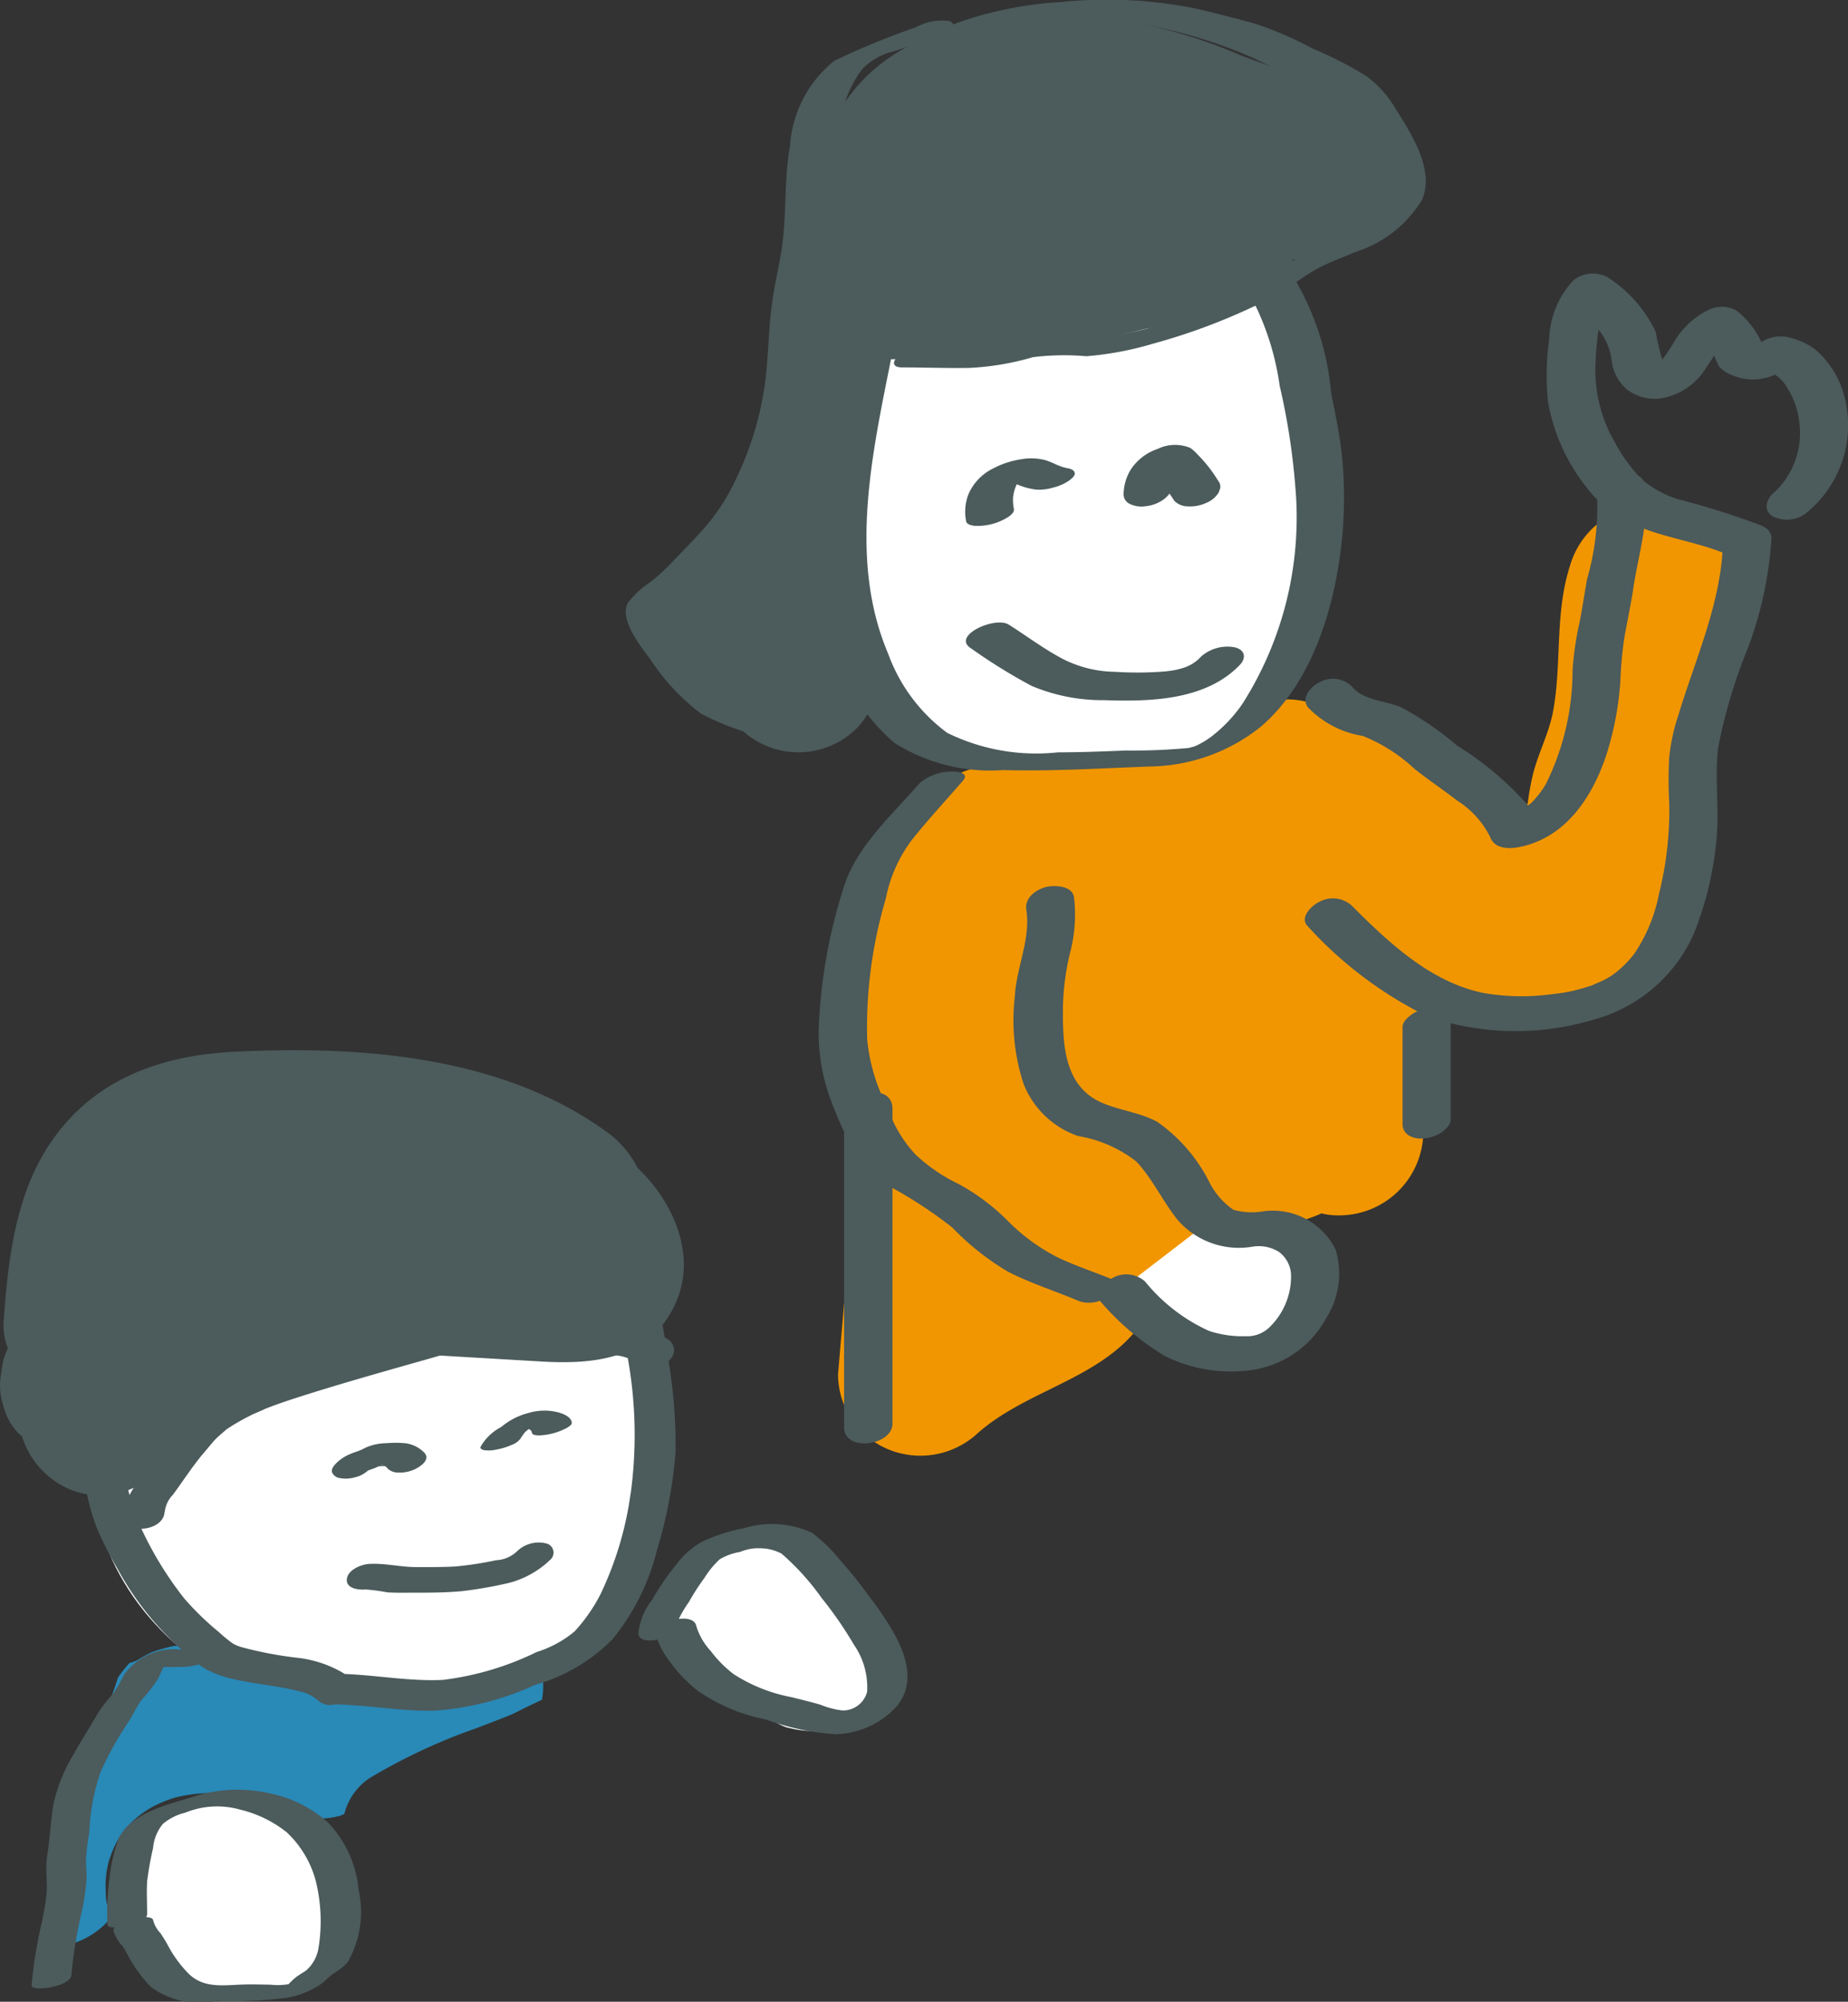
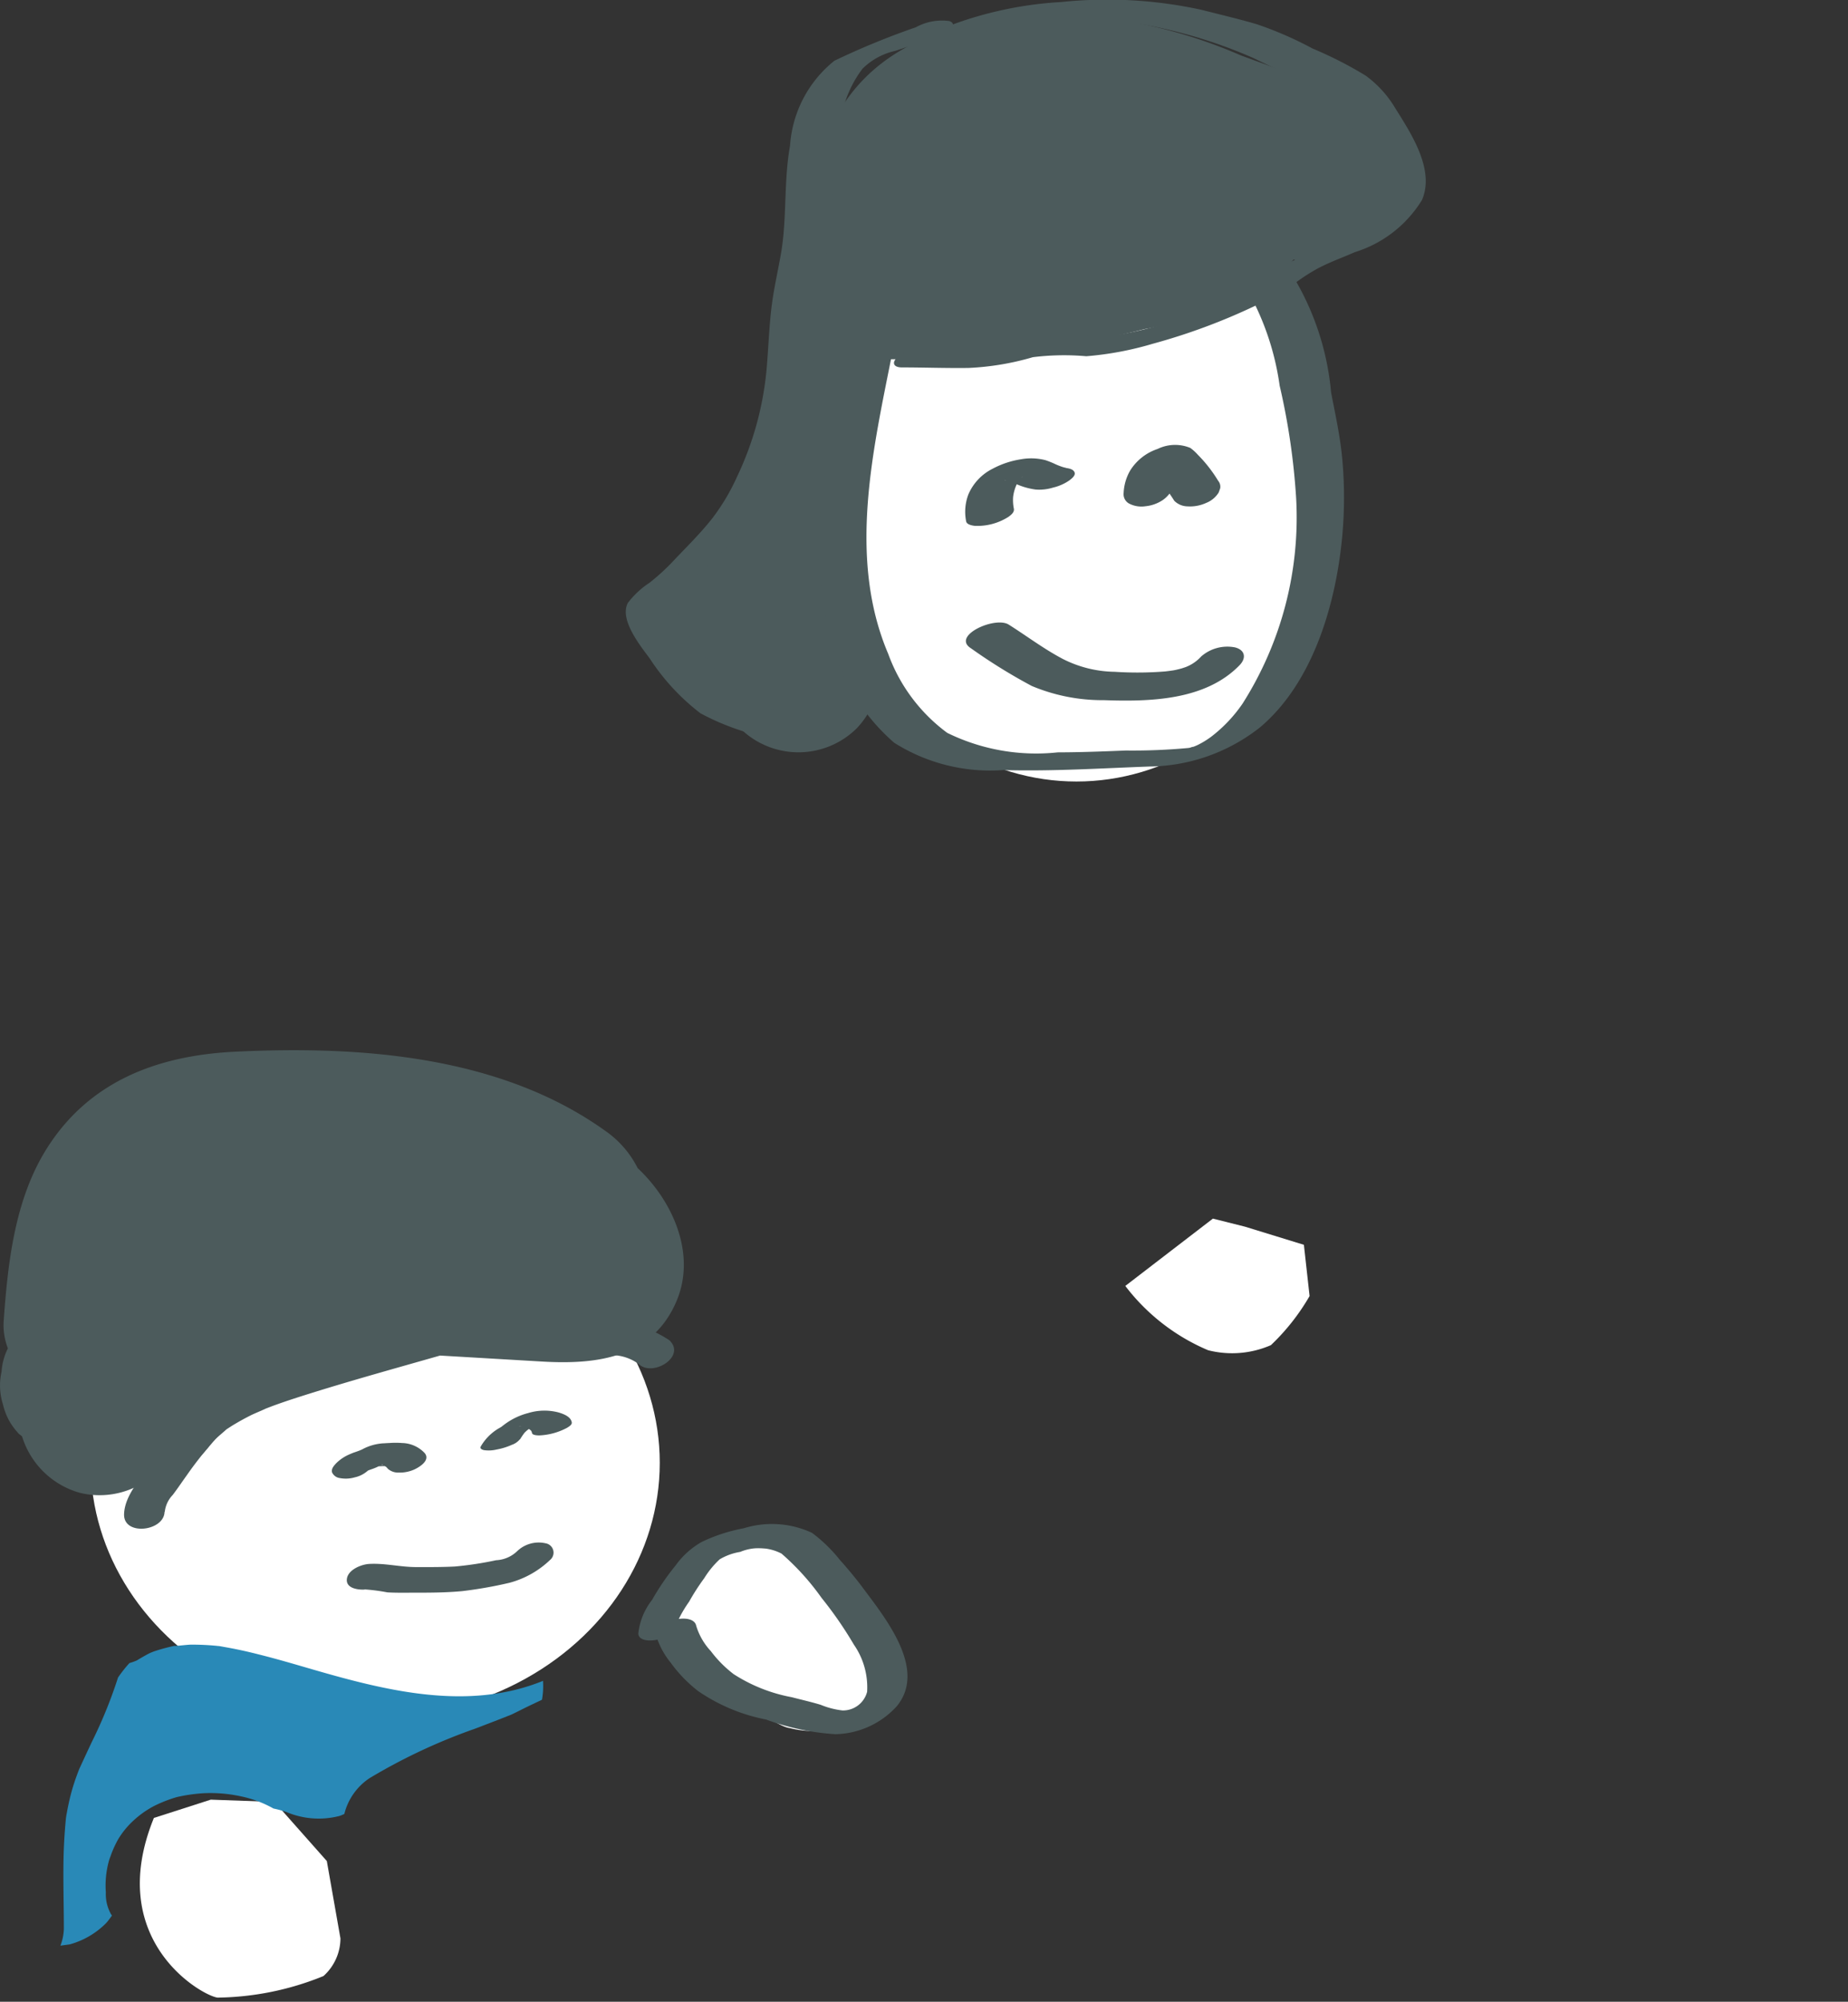
<svg xmlns="http://www.w3.org/2000/svg" width="73.056" height="79.095" viewBox="0 0 73.056 79.095">
  <rect x="0" y="0" width="73.056" height="79.095" fill="#333333" stroke="none" />
  <defs>
    <clipPath id="clip-path">
      <rect id="長方形_132" data-name="長方形 132" width="73.056" height="79.095" fill="none" />
    </clipPath>
  </defs>
  <g id="グループ_67" data-name="グループ 67" transform="translate(-1087.542 -2554.571)">
    <ellipse id="楕円形_12" data-name="楕円形 12" cx="11.25" cy="10.045" rx="11.25" ry="10.045" transform="translate(1091.124 2602.326)" fill="#fff" />
    <ellipse id="楕円形_13" data-name="楕円形 13" cx="10.045" cy="11.25" rx="10.045" ry="11.25" transform="translate(1120.053 2562.951)" fill="#fff" />
    <g id="グループ_66" data-name="グループ 66" transform="translate(1087.542 2554.571)">
      <g id="グループ_62" data-name="グループ 62" transform="translate(0 0)" clip-path="url(#clip-path)">
-         <path id="パス_366" data-name="パス 366" d="M56.23,14.134a3.31,3.31,0,0,0-4,2.272c-.619,1.9-.323,3.846-.673,5.762-.164.888-.609,1.695-.815,2.57a9.952,9.952,0,0,0-.192,1.1c-1.145-.221-3.022-.687-3.348-.788l-.212-.068a3.308,3.308,0,0,0-3.146-2.424,3.626,3.626,0,0,0-.377.085c-1.268-1.037-3.2-1.45-4.415.037-.474.581-.477.559-1,.763a16.3,16.3,0,0,1-2.864.721,21.381,21.381,0,0,1-5.718.169A3.172,3.172,0,0,0,26.4,26.59c0,.006-.01.007-.016.013A8.494,8.494,0,0,0,24.29,32.9c.014.667.063,1.377.138,2.09q-.572,6.693-1.141,13.383a3.221,3.221,0,0,0,2,2.974,3.335,3.335,0,0,0,3.553-.673c1.847-1.606,4.5-2.063,6.115-3.9.371-.243-.212-1.781.178-2,.465-.256.946-.489,1.433-.711.242-.111.489-.221.736-.327l.418-.178c.882-.37,1.764-.746,2.631-1.154a3.22,3.22,0,0,0,1.107-.06,5.206,5.206,0,0,0,.938-.326,2.855,2.855,0,0,0,.775.077,3.325,3.325,0,0,0,3.253-3.253q.132-2.574.265-5.146c.336.1.677.182,1.024.246,2.43.45,5.355.47,7.074-1.636a4.116,4.116,0,0,0,.794-1.558,4.9,4.9,0,0,0,.807-1.046c.684-1.228.45-2.759.79-3.822a17.081,17.081,0,0,0,.936-4.179,14.455,14.455,0,0,1,.387-3.567,3.292,3.292,0,0,0-2.271-4" transform="translate(9.843 5.927)" fill="#f19600" />
        <path id="パス_367" data-name="パス 367" d="M31.266,36.5a8.055,8.055,0,0,0,3.272,2.54,3.838,3.838,0,0,0,2.484-.2A8.613,8.613,0,0,0,38.551,36.9l-.225-2.025-2.338-.719-1.259-.316Z" transform="translate(13.22 14.311)" fill="#fff" />
        <path id="パス_368" data-name="パス 368" d="M18.37,46.131c2.114,2.2,4.475,3.91,5.071,3.978a3.819,3.819,0,0,0,2.484-.2,8.633,8.633,0,0,0,1.53-1.934L27.23,45.95l-3.241-2.924-3.383-.054Z" transform="translate(7.767 18.17)" fill="#fff" />
        <path id="パス_369" data-name="パス 369" d="M4.441,50.7C2.462,55.554,6.363,57.734,6.959,57.8a11.449,11.449,0,0,0,4.185-.852,2.013,2.013,0,0,0,.672-1.487l-.539-3.058L9.207,50.068l-2.518-.09Z" transform="translate(1.643 21.132)" fill="#fff" />
        <path id="パス_370" data-name="パス 370" d="M46.447,5.2C45.3,3.3,43.212,2.736,41.255,2A19.582,19.582,0,0,0,35.709.5C31.986.224,27.507.673,25.4,4.193a6.1,6.1,0,0,0-.79,3.779c-.058,0-.12,0-.179,0-.359,1.613-1.308,2.86-1.333,4.384a14.545,14.545,0,0,1-.454,4.593,13.243,13.243,0,0,1-4.214,6.213,3.655,3.655,0,0,0,.09,1.13,6.152,6.152,0,0,0,1.244,2.218c.546.72,1.107,1.421,1.714,2.089a3.277,3.277,0,0,0,4.6,0,3.326,3.326,0,0,0,0-4.6c-.24-.265-.478-.531-.706-.8l-.007-.009a13.326,13.326,0,0,0,.686-2.887l1.009-6.3a38.6,38.6,0,0,0,10.392-1.181,14.932,14.932,0,0,0,4.9-1.787,5.394,5.394,0,0,0,1-.966,2.912,2.912,0,0,0,1.938-.418A3.309,3.309,0,0,0,46.447,5.2" transform="translate(7.786 0.184)" fill="#4c5b5c" />
        <path id="パス_371" data-name="パス 371" d="M20.731,47.114c-2.944,1.184-6.149.388-9.066-.457-.716-.208-1.431-.42-2.156-.6-.351-.09-.706-.171-1.063-.239-.141-.027-.282-.051-.421-.077l-.083-.014c-.016,0-.034,0-.074-.006a9.947,9.947,0,0,0-1.03-.048c-.171,0-.929.1-.532.023a7.286,7.286,0,0,0-.935.246c-.061.024-.148.058-.2.085-.161.085-.316.175-.471.269a2.076,2.076,0,0,1-.293.105,5.259,5.259,0,0,0-.451.571A18.24,18.24,0,0,1,2.924,49.51c-.169.357-.334.716-.5,1.074-.036.091-.071.184-.105.277-.073.2-.137.394-.194.6s-.105.41-.147.618c-.028.138-.053.276-.075.415.026-.23.024-.216-.007.046-.047.484-.078.968-.091,1.453-.024.969.009,1.938.01,2.905a2,2,0,0,1-.137.669l.367-.05a3.226,3.226,0,0,0,1.436-.837c.087-.094.158-.2.235-.3-.013-.033-.044-.053-.054-.087a1.621,1.621,0,0,1-.188-.835,3.645,3.645,0,0,1,.1-1.158,1.593,1.593,0,0,1,.077-.242,4.073,4.073,0,0,1,.317-.706,3.327,3.327,0,0,1,.616-.744,3.75,3.75,0,0,1,.784-.553,5.252,5.252,0,0,1,.918-.36,6.6,6.6,0,0,1,1.012-.149,5.613,5.613,0,0,1,1.511.12,4.469,4.469,0,0,1,1.292.482h0a4.253,4.253,0,0,1,.519.141l-.064-.027a3.276,3.276,0,0,0,2.146.182c.068-.018.137-.054.2-.08a2.383,2.383,0,0,1,1-1.417,22.714,22.714,0,0,1,4.173-1.955c.307-.118.613-.235.921-.354l.488-.192c.149-.061.667-.347.088-.033.374-.2.76-.381,1.144-.563a3.084,3.084,0,0,0,.04-.748c-.009,0-.016.01-.026.014" transform="translate(0.71 19.312)" fill="#2989b7" />
        <path id="パス_372" data-name="パス 372" d="M25.205,33.817a3.935,3.935,0,0,0-1.263-1.456c-4.157-2.987-9.7-3.379-14.652-3.137-3.028.148-5.737,1.145-7.421,3.795C.583,35.039.311,37.551.144,39.881a2.543,2.543,0,0,0,.168,1.064,2.407,2.407,0,0,0-.25.923,2.47,2.47,0,0,0,.057,1.3A2.452,2.452,0,0,0,.7,44.271c.043.068.124.1.174.159a3.332,3.332,0,0,0,2.261,2.218,3.269,3.269,0,0,0,2.531-.394,3.521,3.521,0,0,0,2.686-1.576c-.444.622-.014.027.118-.11.05-.051.391-.333.481-.421.128-.083.28-.182.316-.2.215-.129.435-.249.659-.361.114-.058.612-.266.563-.253.139-.054.279-.108.418-.158.479-.172.963-.326,1.448-.477,1.672-.521,3.359-.987,5.042-1.468l4.017.236c2.157.128,4.378-.129,5.334-2.395.78-1.848-.142-3.941-1.545-5.252" transform="translate(0 12.332)" fill="#4c5b5c" />
        <path id="パス_373" data-name="パス 373" d="M28.4,13.242h0l-.01.01h0l0,0,.009-.009" transform="translate(12.002 5.599)" fill="#8e8e8f" />
        <path id="パス_374" data-name="パス 374" d="M30.8,13.1h0l-.017,0c-.046-.01-.09-.023-.134-.037-.081-.027-.159-.058-.238-.092a3.609,3.609,0,0,0-.414-.169,2.245,2.245,0,0,0-.963-.038,3.517,3.517,0,0,0-1.134.377,2.029,2.029,0,0,0-.952,1.007,1.924,1.924,0,0,0-.09,1.074c.026.129.25.164.341.174a2.283,2.283,0,0,0,1.333-.357c.1-.074.239-.179.211-.322a1.738,1.738,0,0,1-.03-.454,1.63,1.63,0,0,1,.145-.511l.018.009a2.819,2.819,0,0,0,.723.2,1.846,1.846,0,0,0,.694-.077,1.888,1.888,0,0,0,.639-.28c.083-.064.262-.194.211-.322s-.219-.155-.343-.174m-1.73.354,0,0c.037-.04.026-.026,0,0m-.016.014h0l0-.006h0l0,0,.009,0-.017.013-.007.006,0,0m-.6.115.011,0c-.124,0-.061-.01-.011,0m.63-.134-.007,0,.047-.031-.04.028" transform="translate(11.337 5.382)" fill="#4c5b5c" />
        <path id="パス_375" data-name="パス 375" d="M32.065,14.783a1.494,1.494,0,0,0,.711-.252,1.187,1.187,0,0,0,.258-.25c.064.092.127.185.186.282a.753.753,0,0,0,.524.223,1.525,1.525,0,0,0,.741-.137,1.014,1.014,0,0,0,.494-.413c.02-.054.038-.108.058-.162a.363.363,0,0,0-.081-.3,5.569,5.569,0,0,0-.616-.83c-.06-.065-.121-.131-.184-.194a1.875,1.875,0,0,0-.3-.273,1.577,1.577,0,0,0-1.292.04,2.039,2.039,0,0,0-1.091.862,1.94,1.94,0,0,0-.253.881.42.42,0,0,0,.212.413,1.051,1.051,0,0,0,.633.111" transform="translate(13.2 5.222)" fill="#4c5b5c" />
        <path id="パス_376" data-name="パス 376" d="M30.629,18.706c-.731-.388-1.4-.895-2.1-1.336-.542-.34-2.275.444-1.494.935a21.817,21.817,0,0,0,2.406,1.49,7.226,7.226,0,0,0,2.857.561c1.811.063,4.01.014,5.361-1.386.272-.282.213-.6-.186-.7a1.571,1.571,0,0,0-1.333.357,1.609,1.609,0,0,1-.622.424c-.027.009-.114.038-.139.046-.08.023-.159.043-.24.061l-.094.019c-.111.017-.222.031-.333.044a13.855,13.855,0,0,1-1.992.014,4.657,4.657,0,0,1-2.093-.529" transform="translate(11.348 7.31)" fill="#4c5b5c" />
        <path id="パス_377" data-name="パス 377" d="M25.847,28.607a10.325,10.325,0,0,1-3.45-.886,6.41,6.41,0,0,1-1.817-1.74A4.753,4.753,0,0,1,19.3,23.7c-.02-.3.182-.374.433-.589.29-.249.6-.478.884-.738.485-.451.931-.97,1.377-1.46a9.38,9.38,0,0,0,1.178-1.522,12.562,12.562,0,0,0,1.43-3.662c.333-1.514.256-3.075.505-4.6.111-.683.279-1.357.369-2.045.094-.7.051-1.411.091-2.117a12.045,12.045,0,0,1,.346-2.353,4.443,4.443,0,0,1,.828-1.894,2.648,2.648,0,0,1,1.295-.709c.236-.078.471-.155.706-.236-.065.094-.061.189.121.253a2.025,2.025,0,0,0,1.32-.233A9.085,9.085,0,0,1,33.869.869a14.783,14.783,0,0,1,4.318.165,19.219,19.219,0,0,1,4,1.254c.689.336,1.384.659,2.072,1a4.017,4.017,0,0,1,1.3.985,8.327,8.327,0,0,1,.891,1.441,4.781,4.781,0,0,1,.664,1.713c.117,1.047-.747,1.663-1.582,2.062a16.281,16.281,0,0,0-2.967,1.525c-.03.023-.063.041-.094.063-.266.1-.616.263-.6.376-.363.2-.74.376-1.12.555a12.679,12.679,0,0,1-1.7.676,15.8,15.8,0,0,1-2.3.562c-.783.117-1.581-.081-2.372.02-.76.1-1.49.44-2.255.471-.868.036-1.74-.016-2.608-.018a2.424,2.424,0,0,0-1.333.357c-.277.188-.272.441.118.442.876,0,1.751.033,2.627.021a10.714,10.714,0,0,0,2.551-.425,9.977,9.977,0,0,1,2.113-.038,12.765,12.765,0,0,0,2.621-.491,24.25,24.25,0,0,0,4.068-1.508,10.684,10.684,0,0,1,.955,3.162,27,27,0,0,1,.652,4.449A13.714,13.714,0,0,1,41.771,27.8a5.688,5.688,0,0,1-1.228,1.3,3.42,3.42,0,0,1-.532.329,1.9,1.9,0,0,1-.222.091c.111-.041-.194.044-.023.009-.094.018-.073.016-.135.026a23.993,23.993,0,0,1-2.48.1c-.9.037-1.791.071-2.688.073a7.975,7.975,0,0,1-4.368-.77,6.726,6.726,0,0,1-2.333-3.12c-1.621-3.809-.593-8.092.175-11.973.043-.219-.931-.021-1.012,0-.256.068-.812.194-.875.505-.728,3.688-1.686,7.683-.408,11.363A7.826,7.826,0,0,0,28,29.35a7.107,7.107,0,0,0,4.317,1.078c1.928.054,3.862-.071,5.788-.141a7.169,7.169,0,0,0,4.372-1.561c2.076-1.763,2.967-4.828,3.224-7.443a16.826,16.826,0,0,0,.006-3.19c-.083-.876-.272-1.726-.438-2.588A10.714,10.714,0,0,0,43.9,11.145a7.791,7.791,0,0,1,.832-.532c.525-.276.912-.4,1.465-.646A4.769,4.769,0,0,0,48.864,7.9c.516-1.205-.441-2.639-1.061-3.63A4.313,4.313,0,0,0,46.63,2.984a15.619,15.619,0,0,0-2.092-1.066,14.425,14.425,0,0,0-2.205-.96c-.716-.211-1.448-.38-2.171-.566A17.471,17.471,0,0,0,34.6.08a14.894,14.894,0,0,0-4.283.885c0-.05-.04-.1-.148-.135a2.146,2.146,0,0,0-1.316.248A30.294,30.294,0,0,0,25.634,2.4a4.7,4.7,0,0,0-1.754,3.358c-.256,1.417-.114,2.854-.359,4.266-.128.734-.3,1.458-.383,2.2-.091.8-.117,1.6-.188,2.4a12.505,12.505,0,0,1-1.165,4.213,8.32,8.32,0,0,1-.99,1.659c-.5.632-1.086,1.194-1.635,1.781a8.78,8.78,0,0,1-.83.746,3.435,3.435,0,0,0-.861.8c-.35.664.511,1.716.868,2.2a8.7,8.7,0,0,0,2,2.16,9.667,9.667,0,0,0,3.96,1.134,2.451,2.451,0,0,0,1.315-.248c.134-.063.667-.4.239-.462" transform="translate(7.352 0)" fill="#4c5b5c" />
-         <path id="パス_378" data-name="パス 378" d="M40.346,38.8a2.675,2.675,0,0,1-1.205-.057,2.9,2.9,0,0,1-.962-1.114,6.478,6.478,0,0,0-2.037-2.353c-.821-.46-1.907-.484-2.641-1.009-1.1-.788-1.106-2.315-1.1-3.524A10.008,10.008,0,0,1,32.68,28.6a5.874,5.874,0,0,0,.159-2.208c-.071-.462-.781-.485-1.115-.4-.408.11-.842.433-.77.9.181,1.151-.4,2.292-.455,3.436a8.03,8.03,0,0,0,.349,3.446,3.555,3.555,0,0,0,2.16,2.057,5.1,5.1,0,0,1,2.3,1.009c.643.691,1.037,1.565,1.625,2.3A3.206,3.206,0,0,0,39.9,40.2a1.508,1.508,0,0,1,1.046.211,1.186,1.186,0,0,1,.472.879,2.787,2.787,0,0,1-.805,2.049,1.262,1.262,0,0,1-.995.4,4.184,4.184,0,0,1-1.444-.211,6.937,6.937,0,0,1-2.527-1.952,1.112,1.112,0,0,0-1.281-.141l-.065.036c-.709-.285-1.436-.525-2.126-.857a7.624,7.624,0,0,1-1.972-1.451,8.389,8.389,0,0,0-1.936-1.444,6.709,6.709,0,0,1-1.682-1.148,4.973,4.973,0,0,1-.923-1.383v-.462a.592.592,0,0,0-.461-.589,7.347,7.347,0,0,1-.539-2.124,17.938,17.938,0,0,1,.74-5.575,5.588,5.588,0,0,1,1.032-2.315c.64-.805,1.342-1.558,2.015-2.335.276-.317-.242-.373-.46-.361a1.955,1.955,0,0,0-1.258.465c-1.108,1.281-2.535,2.521-3.021,4.193a20.782,20.782,0,0,0-.965,5.558,7.658,7.658,0,0,0,.516,2.863c.148.386.306.775.489,1.152q0,5.839,0,11.677c0,1,1.912.728,1.912-.137q0-4.659,0-9.317a17.553,17.553,0,0,1,2.362,1.559,10.407,10.407,0,0,0,2.2,1.746c.913.471,1.9.773,2.841,1.177a1.265,1.265,0,0,0,.8-.024.422.422,0,0,0,.057.07,10.437,10.437,0,0,0,2.523,2.121,5.9,5.9,0,0,0,3.443.542,4,4,0,0,0,2.908-2.02,3.323,3.323,0,0,0,.391-2.725A2.775,2.775,0,0,0,40.346,38.8" transform="translate(9.619 9.059)" fill="#4c5b5c" />
-         <path id="パス_379" data-name="パス 379" d="M57.614,12.58a3.669,3.669,0,0,0-1.157-1.963,2.714,2.714,0,0,0-1.03-.485,1.383,1.383,0,0,0-1.123.175,3.406,3.406,0,0,0-.989-1.249,1.216,1.216,0,0,0-1.143-.006,3.289,3.289,0,0,0-1.394,1.374,6.949,6.949,0,0,1-.394.573,9.592,9.592,0,0,1-.259-1.1,5.235,5.235,0,0,0-1.9-2.154,1.234,1.234,0,0,0-1.35.118,3.536,3.536,0,0,0-.959,2.318,10.362,10.362,0,0,0-.051,2.466,7.481,7.481,0,0,0,1.565,3.447,3.976,3.976,0,0,0,.383.433,10.345,10.345,0,0,1-.4,3.143c-.107.572-.184,1.147-.3,1.717a12.689,12.689,0,0,0-.275,1.878,10.085,10.085,0,0,1-1.034,4.461,2.83,2.83,0,0,1-.29.44c-.064.083-.132.159-.2.238-.027.031-.056.061-.084.091l-.033.028c-.037.033-.078.061-.117.091a12.422,12.422,0,0,0-2.8-2.359,12.868,12.868,0,0,0-2.144-1.481c-.652-.32-1.548-.273-2.029-.868a1.081,1.081,0,0,0-1.283-.154c-.327.161-.743.619-.44.993a3.837,3.837,0,0,0,2.167,1.124,6.566,6.566,0,0,1,2.039,1.3c.548.437,1.133.825,1.687,1.254a3.61,3.61,0,0,1,1.3,1.431c.166.468.707.488,1.12.411,1.983-.37,3.075-2.212,3.586-4.005a12.3,12.3,0,0,0,.445-2.56,15.694,15.694,0,0,1,.151-1.672c.115-.67.263-1.333.363-2.008.117-.783.316-1.558.424-2.341.108.041.215.081.324.117.918.3,1.877.474,2.776.825-.161,2.224-1.1,4.3-1.74,6.41a7.844,7.844,0,0,0-.367,1.68,16.611,16.611,0,0,0,0,1.786,13.486,13.486,0,0,1-.4,3.594,6.4,6.4,0,0,1-.97,2.368,3.978,3.978,0,0,1-.606.645,2.806,2.806,0,0,1-.787.492c-.083.038-.168.073-.252.11l-.053.024-.051.016c-.181.058-.361.114-.546.159-.094.024-.189.046-.283.065,0,0-.131.024-.176.034-.186.03-.374.054-.562.074a8.771,8.771,0,0,1-2.666-.055c-2.1-.435-3.748-2-5.213-3.465a1.119,1.119,0,0,0-1.278-.129c-.279.132-.79.615-.451.953a15.822,15.822,0,0,0,4.341,3.368,1.09,1.09,0,0,0-.252.141c-.141.108-.337.28-.337.477,0,1.279,0,2.558,0,3.837,0,.447.464.61.857.565a1.425,1.425,0,0,0,.71-.255c.141-.11.337-.282.337-.477,0-1.272,0-2.545,0-3.817a10.742,10.742,0,0,0,5.636-.139A6.066,6.066,0,0,0,51.63,33.69a13.171,13.171,0,0,0,.879-3.543c.152-1.268-.063-2.54.081-3.8a20.828,20.828,0,0,1,1.2-4A15.155,15.155,0,0,0,54.7,18.1c.01-.3-.158-.431-.407-.549a31.11,31.11,0,0,0-3.309-1.043,4.175,4.175,0,0,1-1.339-.719.5.5,0,0,0-.2-.2,6.526,6.526,0,0,1-.942-1.335,5.693,5.693,0,0,1-.754-3.194,11.687,11.687,0,0,1,.117-1.241l0,0A2.383,2.383,0,0,1,48.379,11,1.767,1.767,0,0,0,49,12.188a1.844,1.844,0,0,0,1.251.354A2.585,2.585,0,0,0,52.131,11.3c.105-.151.206-.306.309-.461a2.791,2.791,0,0,0,.2.441,1.2,1.2,0,0,0,.46.313,2.1,2.1,0,0,0,1.742,0,1.558,1.558,0,0,1,.494.536,3.242,3.242,0,0,1,.474,1.42,3.2,3.2,0,0,1-.976,2.675c-.309.239-.491.69-.107.956a1.251,1.251,0,0,0,1.35-.12,4.479,4.479,0,0,0,1.542-4.478m-12.369,15.9h0M50.1,11.3l0,0c-.006,0,0,0,0,0m.474-.108h0l.013.014-.017-.014" transform="translate(15.329 3.211)" fill="#4c5b5c" />
-         <path id="パス_380" data-name="パス 380" d="M26.337,44.2a20.521,20.521,0,0,0-.384-4.18,14.666,14.666,0,0,0-2.678-6.754,4.3,4.3,0,0,0-2.7-1.685,25.335,25.335,0,0,0-4.119-.4c-2.452-.06-5.236-.124-7.419,1.154a12.024,12.024,0,0,0-4.917,5.317,20.232,20.232,0,0,0-1.16,3.593,10.2,10.2,0,0,0,.007,4.005,8.681,8.681,0,0,0,.478,1.922,13.965,13.965,0,0,0,.831,1.641,11.63,11.63,0,0,0,2.248,2.931c.094.087.189.176.285.267a2.415,2.415,0,0,0-2.3,1.022,4.2,4.2,0,0,1-.44.753,5.176,5.176,0,0,0-.542.689c-.332.572-.691,1.128-1.012,1.709a6.322,6.322,0,0,0-.777,1.951c-.112.674-.138,1.359-.246,2.033-.08.492.021.982-.023,1.474-.031.361-.105.721-.171,1.078a17.771,17.771,0,0,0-.42,2.557c-.006.265,1.559.054,1.574-.42a17.991,17.991,0,0,1,.431-2.588,10.616,10.616,0,0,0,.162-1.1c.017-.269-.014-.538-.018-.805a7.728,7.728,0,0,1,.128-1.1,8.526,8.526,0,0,1,.441-2.4A12.429,12.429,0,0,1,4.683,54.9c.2-.3.336-.637.556-.919a6.355,6.355,0,0,0,.618-.791c.077-.135.129-.282.2-.418.016-.03.034-.055.051-.083.225.018.479,0,.686,0a2.24,2.24,0,0,0,.689-.1,3.115,3.115,0,0,0,.277.184,4.322,4.322,0,0,0,1.224.424c.81.184,1.679.242,2.463.457a1.545,1.545,0,0,1,.77.376.7.7,0,0,0,.647.139c1.315.024,2.615.28,3.934.25A11.373,11.373,0,0,0,20.78,53.4a6.967,6.967,0,0,0,3.06-1.8,8.93,8.93,0,0,0,1.746-3.47,18.359,18.359,0,0,0,.75-3.921m-1.78,1.643a13.352,13.352,0,0,1-1.189,3.967,6.585,6.585,0,0,1-1.03,1.475,4.4,4.4,0,0,1-1.493.808,11.638,11.638,0,0,1-3.7,1.1c-1.3.064-2.587-.181-3.883-.233a4.566,4.566,0,0,0-1.939-.647,15.129,15.129,0,0,1-2.173-.421,1.926,1.926,0,0,1-.306-.129,5.784,5.784,0,0,1-.561-.458,11.314,11.314,0,0,1-1.364-1.323,13.882,13.882,0,0,1-1.716-2.8,10.673,10.673,0,0,1-.815-3.406,8.97,8.97,0,0,1,.464-3.729,15.055,15.055,0,0,1,1.2-3.033,9.689,9.689,0,0,1,2.03-2.427,7.788,7.788,0,0,1,2.769-1.77,11.77,11.77,0,0,1,3.176-.4,33.552,33.552,0,0,1,3.648.055c.59.047,1.18.114,1.764.2a3.918,3.918,0,0,1,1.471.406,6.109,6.109,0,0,1,1.88,2.321,13.421,13.421,0,0,1,1.2,3.171,17.123,17.123,0,0,1,.571,7.269" transform="translate(0.371 13.175)" fill="#4c5b5c" />
-         <path id="パス_381" data-name="パス 381" d="M11.727,51.02a4.925,4.925,0,0,0-2.318-1.171,5.74,5.74,0,0,0-3.169.176c-.952.285-2.36.63-2.819,1.622a6.6,6.6,0,0,0-.353,1.544,10.067,10.067,0,0,0-.081,1.853c0,.068.115.1.28.1a.175.175,0,0,0-.041.137,1.525,1.525,0,0,0,.353.6c.129.186.225.4.34.59A5.335,5.335,0,0,0,4.707,57.5a3.224,3.224,0,0,0,2.578.553,18.074,18.074,0,0,0,2.733-.12,3.46,3.46,0,0,0,1.448-.575c.172-.134.3-.295.489-.414a2.17,2.17,0,0,0,.532-.433,3.982,3.982,0,0,0,.43-2.839,4.449,4.449,0,0,0-1.191-2.652m-.387,4.867a1.482,1.482,0,0,1-.492.953c-.127.094-.269.164-.394.262a1.968,1.968,0,0,0-.184.162c-.021.021-.12.105-.111.121a2.552,2.552,0,0,1-.727.023c-.366-.006-.73-.018-1.1-.006-.775.027-1.551.159-2.148-.44a4.822,4.822,0,0,1-.764-1.027,5.626,5.626,0,0,0-.339-.563,1.162,1.162,0,0,1-.287-.509c-.013-.08-.124-.118-.279-.124a.225.225,0,0,0,.04-.115c0-.428-.024-.864,0-1.29a11.994,11.994,0,0,1,.235-1.32,1.721,1.721,0,0,1,.391-.962,2.169,2.169,0,0,1,.882-.441A3.345,3.345,0,0,1,8.23,50.49a4.716,4.716,0,0,1,1.847.9,4.062,4.062,0,0,1,1.154,1.958,6.631,6.631,0,0,1,.11,2.538" transform="translate(1.262 21.013)" fill="#4c5b5c" />
        <path id="パス_382" data-name="パス 382" d="M26.615,44.845c-.289-.387-.6-.758-.922-1.118A5.86,5.86,0,0,0,24.6,42.669a3.758,3.758,0,0,0-2.695-.181,6.667,6.667,0,0,0-1.658.538,3.2,3.2,0,0,0-1.03.922,9.944,9.944,0,0,0-.94,1.374,2.593,2.593,0,0,0-.542,1.325c.01.262.38.322.758.242a3.191,3.191,0,0,0,.528.918,5.423,5.423,0,0,0,1.084,1.118,7.144,7.144,0,0,0,2.681,1.121,9.67,9.67,0,0,0,2.736.579,3.367,3.367,0,0,0,2.433-1.107c1.2-1.46-.458-3.484-1.342-4.674m.169,4.1a.985.985,0,0,1-.976.743,3.2,3.2,0,0,1-.861-.223c-.377-.114-.76-.2-1.143-.3a6.372,6.372,0,0,1-2.3-.913,4.667,4.667,0,0,1-.9-.908,2.553,2.553,0,0,1-.578-1c-.048-.245-.357-.316-.689-.272a5.078,5.078,0,0,1,.411-.686,8.72,8.72,0,0,1,.595-.923,3.564,3.564,0,0,1,.612-.747,2.319,2.319,0,0,1,.811-.293,1.937,1.937,0,0,1,1.632.067,9.863,9.863,0,0,1,1.584,1.751,15.181,15.181,0,0,1,1.275,1.844,2.955,2.955,0,0,1,.526,1.855" transform="translate(7.499 17.898)" fill="#4c5b5c" />
        <path id="パス_383" data-name="パス 383" d="M10.644,41.173c.013-.016.028-.028.041-.044.058-.064-.06.046-.073.05a.3.3,0,0,0,.064-.04c.07-.043-.172.08-.094.051.038-.016.075-.033.115-.047l.073-.026-.145.05.2-.07a2.028,2.028,0,0,0,.238-.1c.085-.041.168-.084.25-.129s-.189.1-.12.063.115-.016-.139.046c.013,0-.248.038-.142.028s-.1,0-.1,0c.1,0,.194-.007.29-.013l.137-.007a.882.882,0,0,0-.107,0h.06c.046,0,.091,0,.135,0,.09,0-.081-.01-.088-.013.017.006.038.006.057.01s.037.009.055.013c.092.02-.108-.051-.051-.017.037.023.077.038.112.063-.036-.024-.07-.05-.105-.075a.751.751,0,0,1,.132.128.616.616,0,0,0,.425.147,1.407,1.407,0,0,0,.616-.121c.216-.1.642-.366.414-.647a1.261,1.261,0,0,0-.9-.4,3.231,3.231,0,0,0-.5,0c-.061,0-.122,0-.184.01.024,0,.215-.01.09,0-.087,0-.175,0-.263.013a1.987,1.987,0,0,0-.683.211l-.128.068c-.1.054.189-.085.073-.04-.051.021-.1.043-.154.061l.131-.046-.2.071-.088.03c-.053.02-.105.041-.158.065a1.676,1.676,0,0,0-.546.366c-.084.094-.191.209-.154.35a.39.39,0,0,0,.307.226,1.263,1.263,0,0,0,.588-.028,1.132,1.132,0,0,0,.524-.269" transform="translate(3.897 16.945)" fill="#4c5b5c" />
        <path id="パス_384" data-name="パス 384" d="M14.912,40.31a2.684,2.684,0,0,1,.175-.26c.027-.038-.051.051,0,0a.732.732,0,0,1,.058-.057c.034-.033.07-.06.107-.09.07-.055-.084.054-.028.02l.064-.04c.064-.038.125-.075.186-.118s.115-.08.171-.122l.064-.05.038-.03c.033-.023.017-.013-.046.031.017,0,.124-.068,0-.007a2.228,2.228,0,0,1-.539.172c-.165.02-.216.028-.154.023.03,0,.011,0-.058,0-.129.006-.058,0-.027,0s.11.02-.053-.006c.017,0,.036,0,.054.006.038.006.075.013.112.021l.057.014.034.01c.028.009.016,0-.037-.013.017.02.08.033.105.044a.572.572,0,0,1,.178.129l-.043-.051a.264.264,0,0,1,.057.121c.017.09.226.092.272.094a2.548,2.548,0,0,0,1.111-.3c.068-.044.206-.117.188-.218-.041-.23-.332-.332-.522-.39a2.2,2.2,0,0,0-1.2.024,2.676,2.676,0,0,0-.908.428c-.06.044-.12.091-.179.137-.033.024-.017.013.047-.033l-.05.03c-.031.019-.063.036-.094.055a1.975,1.975,0,0,0-.689.7c-.053.092.06.134.125.148a1.325,1.325,0,0,0,.5-.024,2.586,2.586,0,0,0,.6-.185.711.711,0,0,0,.326-.228" transform="translate(5.645 16.567)" fill="#4c5b5c" />
        <path id="パス_385" data-name="パス 385" d="M10.345,44.692a7.738,7.738,0,0,1,.892.117c.332.02.663.014.995.013.659,0,1.319,0,1.975-.063a16.834,16.834,0,0,0,1.862-.329,3.7,3.7,0,0,0,1.6-.9.374.374,0,0,0-.176-.66,1.23,1.23,0,0,0-1.111.3,1.286,1.286,0,0,1-.844.369,13.461,13.461,0,0,1-1.623.248c-.514.027-1.03.024-1.544.023-.622,0-1.236-.161-1.853-.124-.313.018-.828.226-.879.585-.054.381.44.443.7.427" transform="translate(4.075 18.11)" fill="#4c5b5c" />
        <path id="パス_386" data-name="パス 386" d="M5.053,44.411a1.147,1.147,0,0,1,.314-.666c.2-.263.381-.534.572-.8A14.159,14.159,0,0,1,7.21,41.376a10.583,10.583,0,0,1,3.348-2.459A15.424,15.424,0,0,1,14.569,37.7a19.1,19.1,0,0,1,4.522-.172,24.145,24.145,0,0,1,2.491.4c.435.094.869.2,1.3.3a1.846,1.846,0,0,1,.916.351c.549.516,1.884-.306,1.2-.949a4.72,4.72,0,0,0-2.205-.761c-.845-.195-1.693-.369-2.553-.481a21.133,21.133,0,0,0-5.1.026,12.654,12.654,0,0,0-2.533.481c-.771.25-1.539.536-2.3.824a11.971,11.971,0,0,0-4,2.7,14.153,14.153,0,0,0-1.669,1.949c-.44.613-1.175,1.352-1.194,2.144-.018.864,1.581.669,1.6-.1" transform="translate(1.461 15.325)" fill="#4c5b5c" />
      </g>
    </g>
  </g>
</svg>